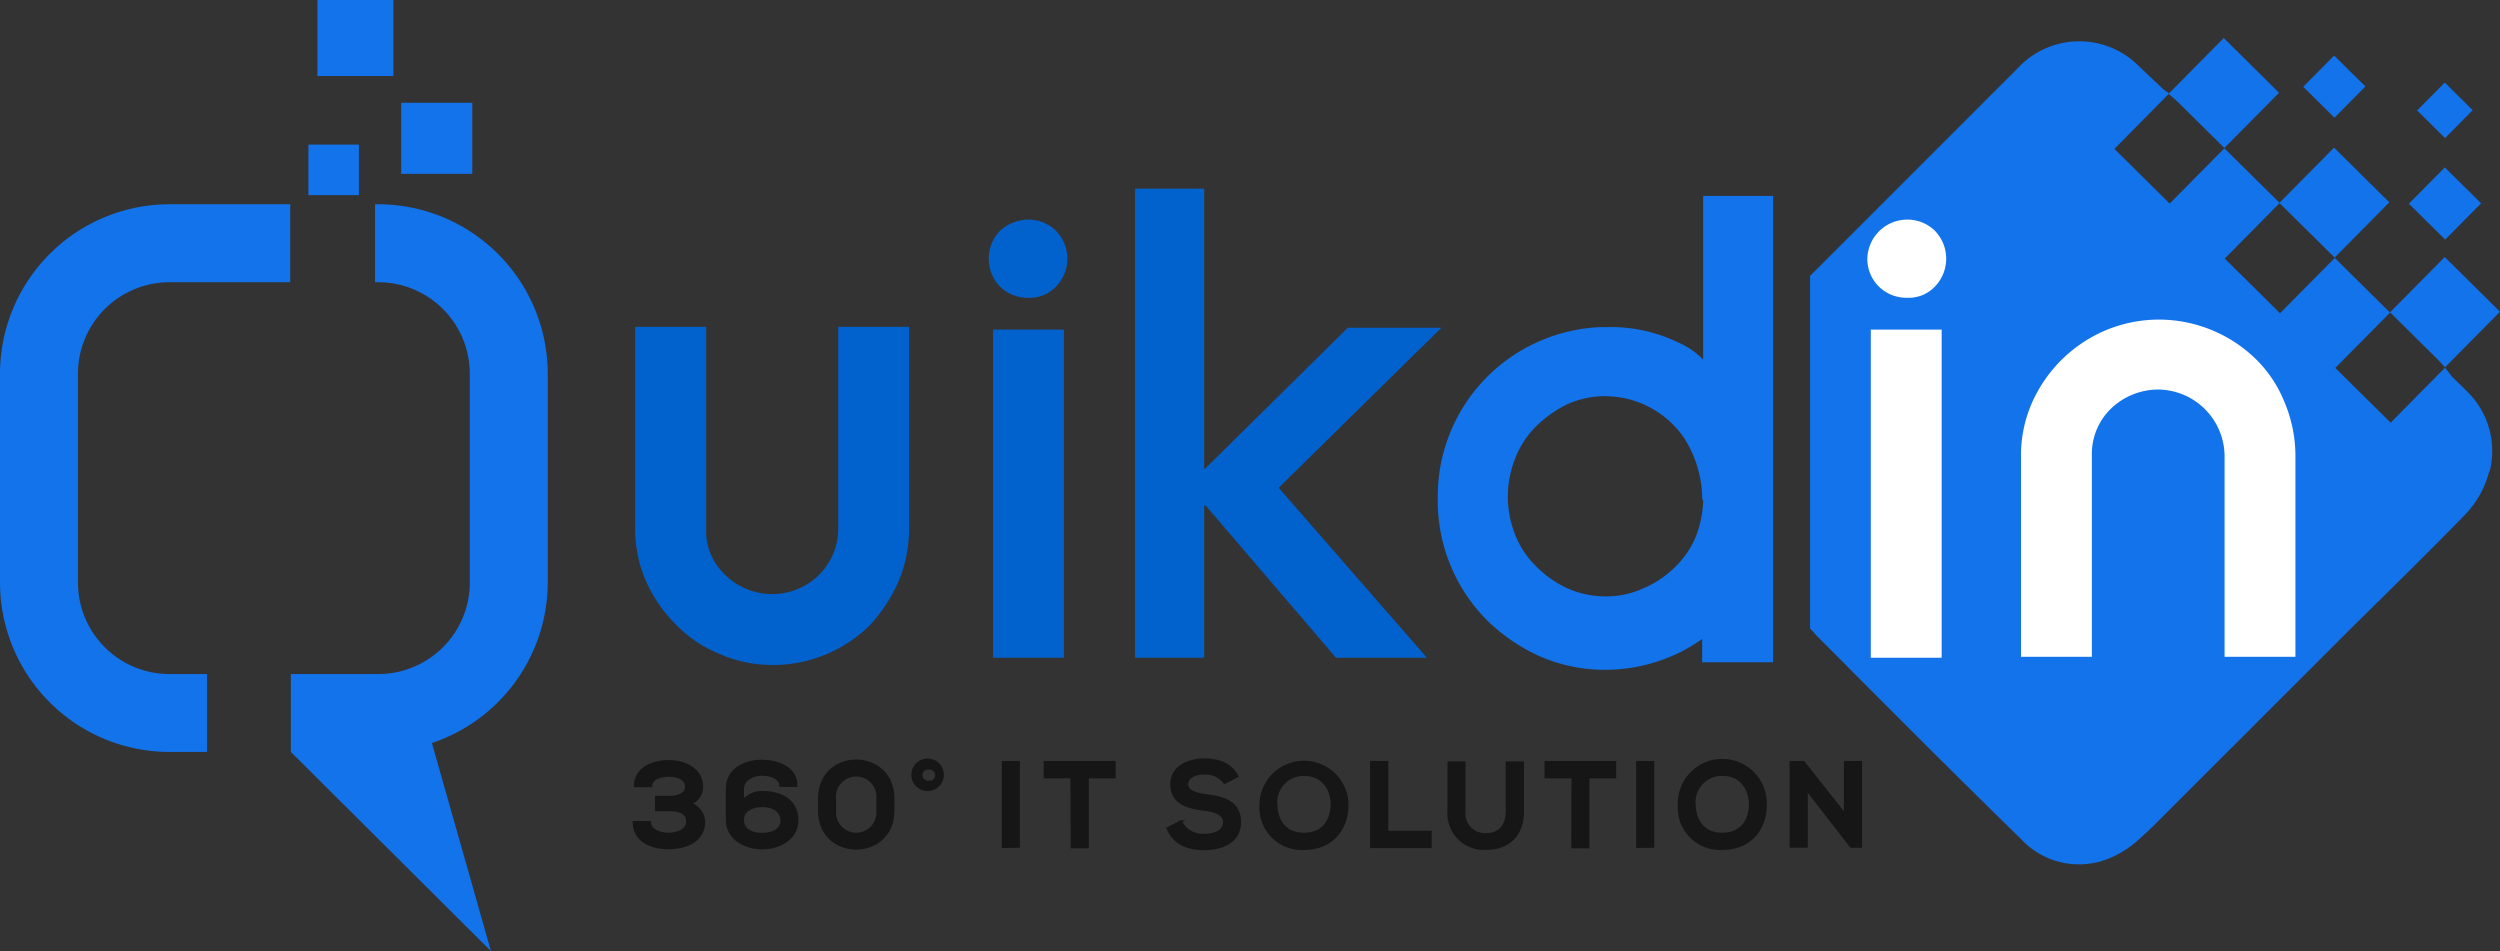
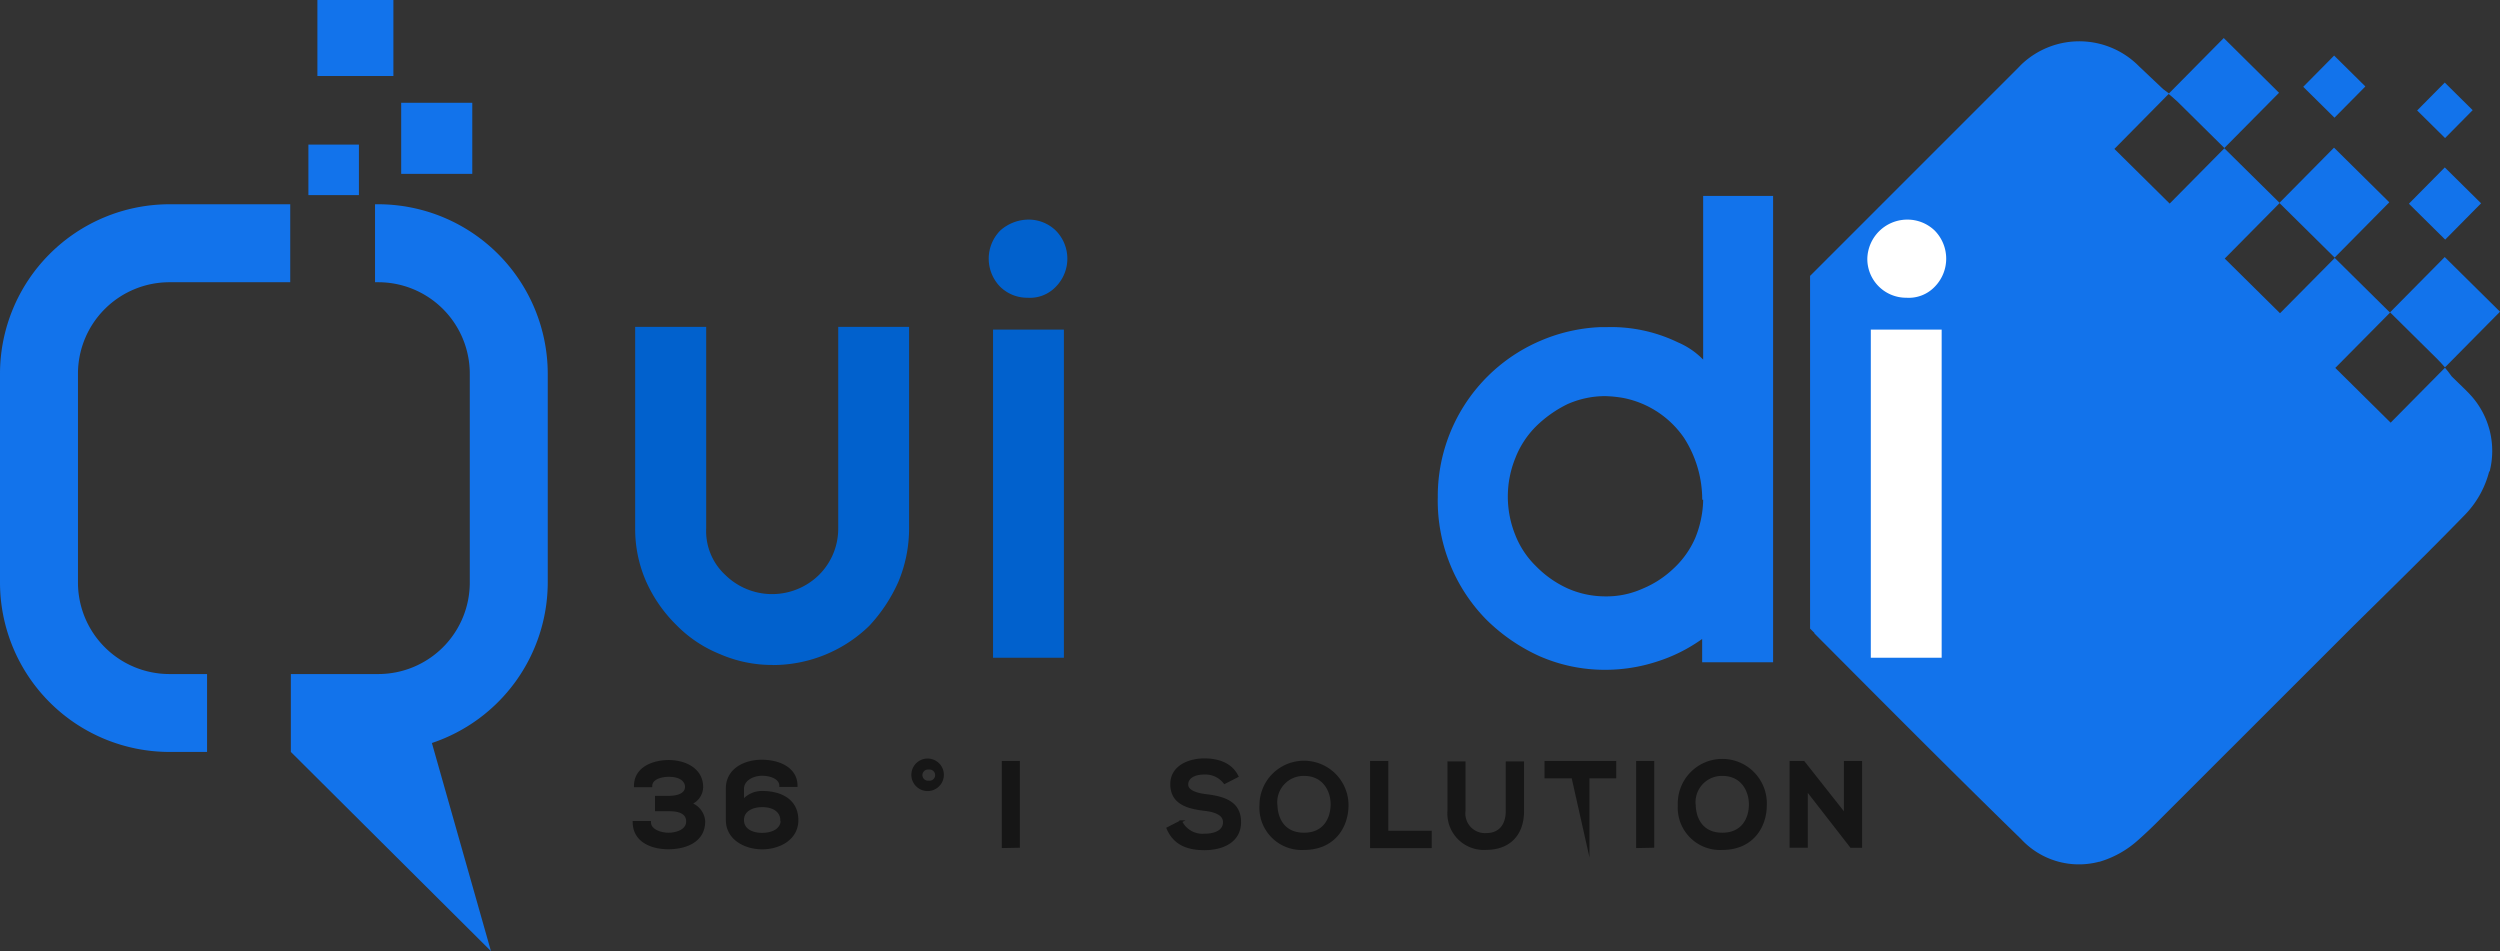
<svg xmlns="http://www.w3.org/2000/svg" id="Layer_1" data-name="Layer 1" viewBox="0 0 330.58 125.78">
  <rect x="0" y="0" width="330.58" height="125.78" fill="#333333" stroke="none" />
  <defs>
    <style>.cls-1{fill:#1273eb;}.cls-2{fill:#0161cd;}.cls-3{fill:#fff;}.cls-4{opacity:0.7;}.cls-5{fill:#0a0a0a;stroke:#0a0a0a;stroke-miterlimit:10;stroke-width:0.3px;}</style>
  </defs>
  <path class="cls-1" d="M53.64,31.24h-.43V41.55h.43a12.1,12.1,0,0,1,12.1,12.09V81.26a12.1,12.1,0,0,1-12.1,12.1H42.08v10.3L68.54,130l-7.81-27.52A22.43,22.43,0,0,0,76.05,81.26V53.64A22.44,22.44,0,0,0,53.64,31.24Z" transform="translate(-3.62 -4.23)" />
  <path class="cls-1" d="M13.93,81.26V53.64A12.1,12.1,0,0,1,26,41.55h16V31.24H26A22.43,22.43,0,0,0,3.62,53.64V81.26A22.42,22.42,0,0,0,26,103.66H31V93.36H26A12.1,12.1,0,0,1,13.93,81.26Z" transform="translate(-3.62 -4.23)" />
  <rect class="cls-1" x="41.97" width="10.05" height="10.05" />
  <rect class="cls-1" x="53.05" y="13.59" width="9.4" height="9.4" />
  <rect class="cls-1" x="40.78" y="19.12" width="6.68" height="6.68" />
  <path class="cls-1" d="M329.7,55.84,327.81,54c-.28-.39-.57-.77-.88-1.14l-.13.12-7.06,7.14-7.32-7.24,7.11-7.18.13-.13-7.31-7.23-.09.09-7.15,7.22-7.31-7.23L305,31.14l.07-.07-7.32-7.23-.09.09-7.14,7.22-7.31-7.23,7.1-7.19.08-.07c.39.31.77.66,1.15,1l6.21,6.14,7.23-7.3-7.31-7.24-7.23,7.31-.05,0c-.24-.2-.5-.38-.75-.57L286.47,13a11.09,11.09,0,0,0-15.58-.22l-.37.38Q262.68,21,254.85,28.83h0c-1,1-1.92,1.92-2.88,2.88l-9,9V87.35l.58.58V88c9.07,9.11,18.13,18.23,27.33,27.19a10.41,10.41,0,0,0,10.27,3h.06a13.19,13.19,0,0,0,5.21-2.94c1-.89,2-1.84,2.93-2.79L314.82,87c4.86-4.79,9.75-9.57,14.56-14.51a12.81,12.81,0,0,0,3.38-5.88l.08-.08a10.94,10.94,0,0,0-2.76-10.3Z" transform="translate(-3.62 -4.23)" />
  <rect class="cls-1" x="323.56" y="27.78" width="6.75" height="6.75" transform="translate(71.27 237.47) rotate(-45.32)" />
  <rect class="cls-1" x="324.34" y="16.24" width="5.19" height="5.19" transform="translate(80.02 233.81) rotate(-45.32)" />
  <rect class="cls-1" x="309.4" y="12.78" width="5.81" height="5.81" transform="translate(77.92 222.49) rotate(-45.32)" />
  <rect class="cls-1" x="307.17" y="25.89" width="10.28" height="10.28" transform="translate(67.01 227.04) rotate(-45.32)" />
  <path class="cls-1" d="M326.92,52.81l.05-.05,7.23-7.31-7.31-7.23-7.23,7.31,6.22,6.15C326.25,52.05,326.59,52.42,326.92,52.81Z" transform="translate(-3.62 -4.23)" />
  <path class="cls-2" d="M105.81,92.16a17.31,17.31,0,0,1-7-1.44,16.9,16.9,0,0,1-5.76-3.85,18.88,18.88,0,0,1-4-5.77,17.26,17.26,0,0,1-1.44-7V47.45H97V74.13a7.89,7.89,0,0,0,2.53,6.13,8.84,8.84,0,0,0,12.38,0A8.63,8.63,0,0,0,114.46,74V47.45h9.37V74.13a18.27,18.27,0,0,1-1.44,7.09A21.06,21.06,0,0,1,118.55,87a18.32,18.32,0,0,1-12.74,5.17Z" transform="translate(-3.62 -4.23)" />
  <path class="cls-2" d="M139.5,33.27a5.16,5.16,0,0,1,3.72,1.44,5.28,5.28,0,0,1,0,7.45,4.71,4.71,0,0,1-3.72,1.44,5.09,5.09,0,0,1-3.61-1.44,5.3,5.3,0,0,1,0-7.45A5.66,5.66,0,0,1,139.5,33.27ZM134.93,91.2h9.37V47.81h-9.37Z" transform="translate(-3.62 -4.23)" />
  <path class="cls-3" d="M255.71,33.27a5.19,5.19,0,0,1,3.73,1.44,5.3,5.3,0,0,1,0,7.45,4.74,4.74,0,0,1-3.73,1.44,5.13,5.13,0,0,1-5.17-5.17A5.29,5.29,0,0,1,255.71,33.27ZM251,91.2h9.37V47.81H251Z" transform="translate(-3.62 -4.23)" />
-   <path class="cls-3" d="M289.12,46.49a18.38,18.38,0,0,1,12.74,5.17,16.62,16.62,0,0,1,3.85,5.76,18.31,18.31,0,0,1,1.44,7.1V91.08h-9.37V64.52a8.86,8.86,0,0,0-8.9-8.78,9.06,9.06,0,0,0-6.13,2.53,8.34,8.34,0,0,0-2.52,6.13V91.08h-9.37V64.52a17.31,17.31,0,0,1,1.44-7A18.57,18.57,0,0,1,282,47.93,18.3,18.3,0,0,1,289.12,46.49Z" transform="translate(-3.62 -4.23)" />
-   <polygon class="cls-2" points="190.6 43.34 178.22 43.34 159.35 61.97 159.23 61.97 159.23 24.95 150.09 24.95 150.09 86.97 159.23 86.97 159.23 66.9 159.47 66.9 176.66 86.97 188.68 86.97 169.08 64.5 190.6 43.34" />
  <path class="cls-1" d="M228.83,30.14V51.78a10.3,10.3,0,0,0-3.36-2.29h0a20.27,20.27,0,0,0-9.5-2h-.84a22.43,22.43,0,0,0-7.81,1.8A22.35,22.35,0,0,0,193.74,70a22.41,22.41,0,0,0,6.37,16.11A24.09,24.09,0,0,0,207.2,91a21.49,21.49,0,0,0,8.65,1.8,22.05,22.05,0,0,0,6.85-1.08,21.31,21.31,0,0,0,6-3V91.8h9.38V30.14Zm0,40.38a13.94,13.94,0,0,1-1.08,4.93,12.08,12.08,0,0,1-2.88,4,13.31,13.31,0,0,1-4.09,2.64,11.63,11.63,0,0,1-4.93,1,12.28,12.28,0,0,1-5-1.08,13.89,13.89,0,0,1-4.09-2.88A11.75,11.75,0,0,1,204,75a13.56,13.56,0,0,1,0-10.21,12.12,12.12,0,0,1,2.76-4.21,15.93,15.93,0,0,1,4.09-2.89,12.28,12.28,0,0,1,5-1.08,16.26,16.26,0,0,1,2.41.24,12.7,12.7,0,0,1,8.05,5.29,15.14,15.14,0,0,1,2.4,8.17h.12Z" transform="translate(-3.62 -4.23)" />
  <g class="cls-4">
    <path class="cls-5" d="M90.38,111.35v-1.73H92c1.14,0,2.33-.3,2.35-1.34,0-.63-.51-1.48-2.3-1.48-1,0-2.33.35-2.33,1.37H87.6c0-2.41,2.4-3.29,4.46-3.29s4.37,1,4.39,3.4a2.37,2.37,0,0,1-1.55,2.21,2.65,2.65,0,0,1,1.82,2.34c0,2.73-2.57,3.55-4.73,3.55s-4.55-.9-4.56-3.44h2.12c0,1.15,1.55,1.55,2.46,1.55,1.07,0,2.49-.44,2.49-1.64,0-.67-.37-1.5-2.38-1.5Z" transform="translate(-3.62 -4.23)" />
    <path class="cls-5" d="M101.85,108.48v1.67a3.3,3.3,0,0,1,2.58-1.18c2.25,0,4.61.94,4.61,3.72,0,2.47-2.37,3.7-4.63,3.7s-4.66-1.23-4.66-3.73v-4.17c0-2.49,2.3-3.65,4.6-3.65s4.58,1,4.58,3.3h-2.11c0-1-1.24-1.48-2.44-1.48s-2.53.67-2.53,1.88Zm5.1,4.21c0-1.23-1.11-1.88-2.52-1.88s-2.6.63-2.58,1.88,1.19,1.82,2.56,1.82S107,113.92,107,112.69Z" transform="translate(-3.62 -4.23)" />
-     <path class="cls-5" d="M111.94,109.82c0-6.68,9.8-6.66,9.8,0v1.61c0,6.65-9.8,6.67-9.8,0Zm2.09,1.61a2.82,2.82,0,1,0,5.62,0v-1.61a2.82,2.82,0,1,0-5.62,0Z" transform="translate(-3.62 -4.23)" />
    <path class="cls-5" d="M126.44,104.69a2,2,0,1,1-2.16,2A2,2,0,0,1,126.44,104.69Zm0,2.92a.89.89,0,1,0,0-1.77A.89.89,0,1,0,126.42,107.61Z" transform="translate(-3.62 -4.23)" />
    <path class="cls-5" d="M136.24,116.22V105h2.09v11.18Z" transform="translate(-3.62 -4.23)" />
-     <path class="cls-5" d="M145.31,107h-3.54V105H151V107h-3.55v9.26h-2.1Z" transform="translate(-3.62 -4.23)" />
    <path class="cls-5" d="M165.55,107.74a3.18,3.18,0,0,0-2.65-1.24c-1.56,0-2.31.65-2.31,1.48s1.15,1.25,2.49,1.41c2.33.28,4.5.89,4.5,3.55,0,2.49-2.2,3.56-4.69,3.56-2.28,0-4-.7-4.87-2.74l1.76-.91a3.17,3.17,0,0,0,3.14,1.77c1.32,0,2.57-.46,2.57-1.68,0-1-1.1-1.48-2.59-1.64-2.28-.27-4.38-.88-4.38-3.38,0-2.3,2.26-3.24,4.32-3.26,1.74,0,3.54.5,4.39,2.22Z" transform="translate(-3.62 -4.23)" />
    <path class="cls-5" d="M181.79,110.69c0,2.89-1.8,5.78-5.73,5.78a5.44,5.44,0,0,1-5.75-5.76,5.74,5.74,0,1,1,11.48,0Zm-9.4,0c.05,1.84,1,3.8,3.67,3.8s3.62-2,3.66-3.81-1-4-3.66-4A3.63,3.63,0,0,0,172.39,110.74Z" transform="translate(-3.62 -4.23)" />
    <path class="cls-5" d="M187.05,105v9.23h5.74v2h-7.85V105Z" transform="translate(-3.62 -4.23)" />
    <path class="cls-5" d="M205,105.06v6.4c0,3.3-2,5-4.83,5a4.67,4.67,0,0,1-5-5v-6.4h2.09v6.4a2.74,2.74,0,0,0,2.89,3.08c1.74,0,2.73-1.16,2.73-3.08v-6.4Z" transform="translate(-3.62 -4.23)" />
-     <path class="cls-5" d="M211.57,107H208V105h9.19V107h-3.54v9.26h-2.11Z" transform="translate(-3.62 -4.23)" />
+     <path class="cls-5" d="M211.57,107H208V105h9.19V107h-3.54v9.26Z" transform="translate(-3.62 -4.23)" />
    <path class="cls-5" d="M220.12,116.22V105h2.09v11.18Z" transform="translate(-3.62 -4.23)" />
    <path class="cls-5" d="M237.1,110.69c0,2.89-1.8,5.78-5.73,5.78a5.44,5.44,0,0,1-5.74-5.76,5.74,5.74,0,1,1,11.47,0Zm-9.4,0c.05,1.84,1,3.8,3.67,3.8s3.63-2,3.66-3.81-1-4-3.66-4A3.63,3.63,0,0,0,227.7,110.74Z" transform="translate(-3.62 -4.23)" />
    <path class="cls-5" d="M247.59,105h2.11v11.19h-1.31l-5.87-7.55v7.54h-2.11V105h1.71l5.47,6.93Z" transform="translate(-3.62 -4.23)" />
  </g>
</svg>